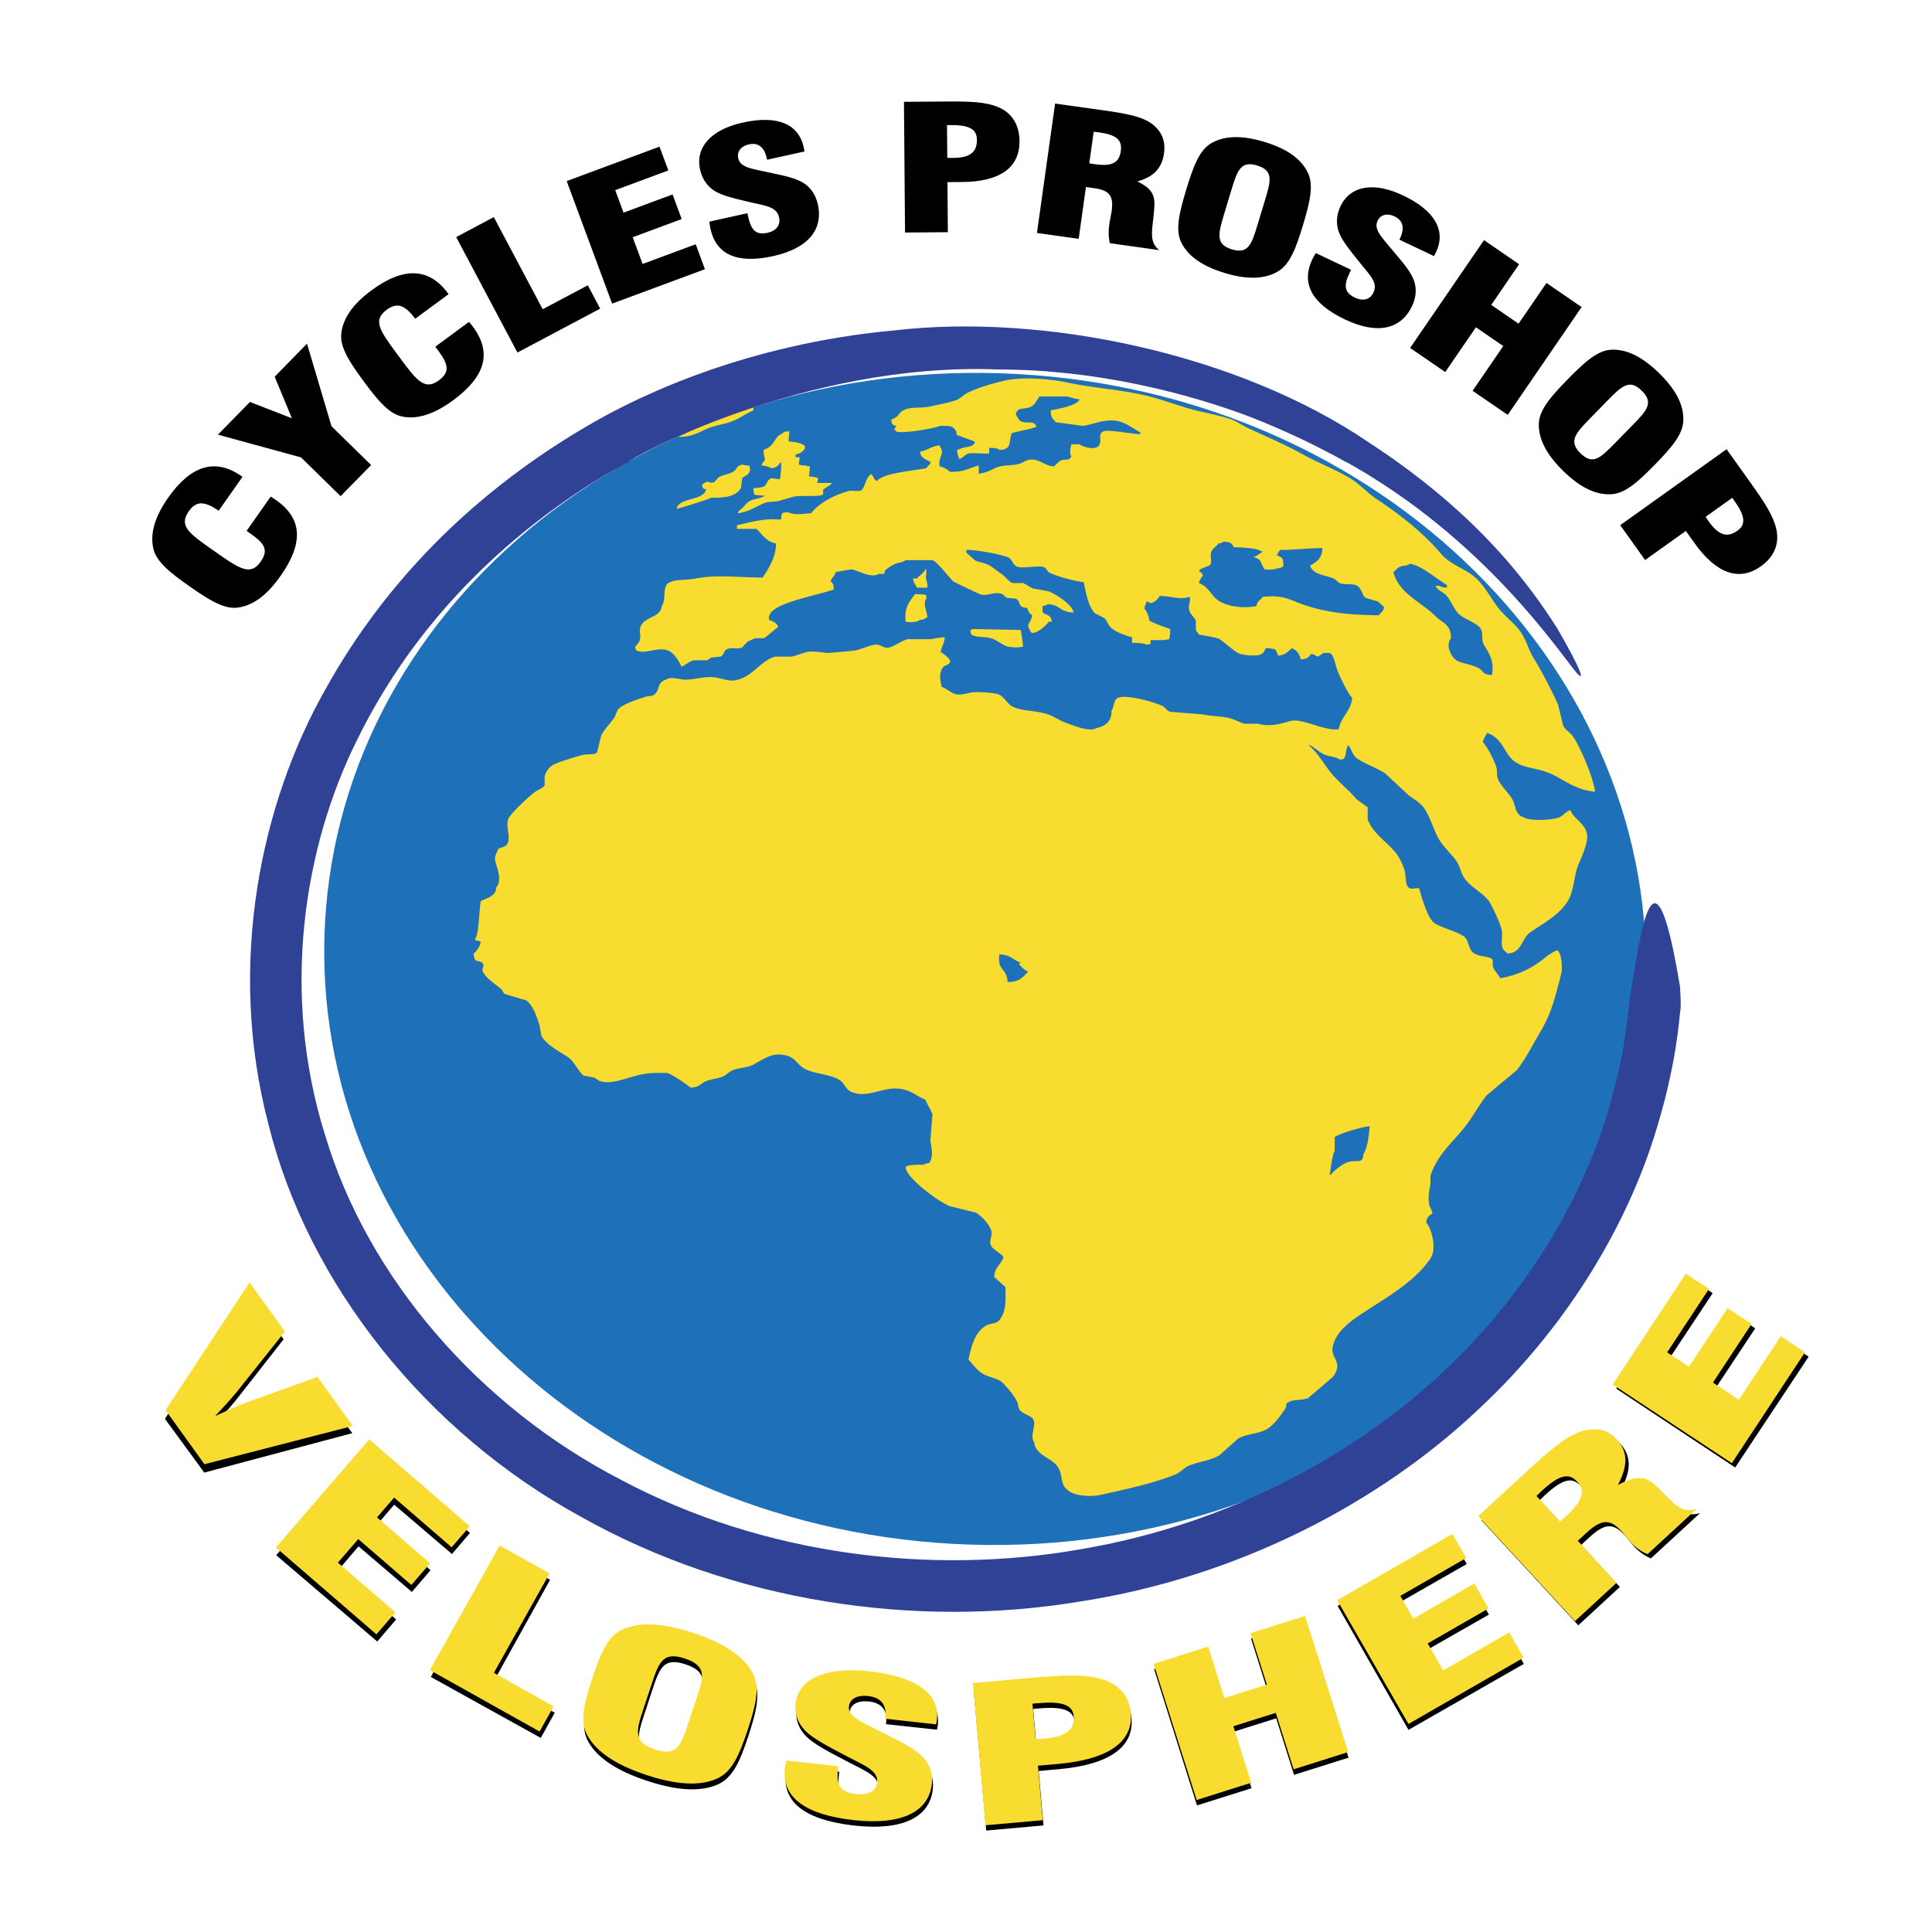
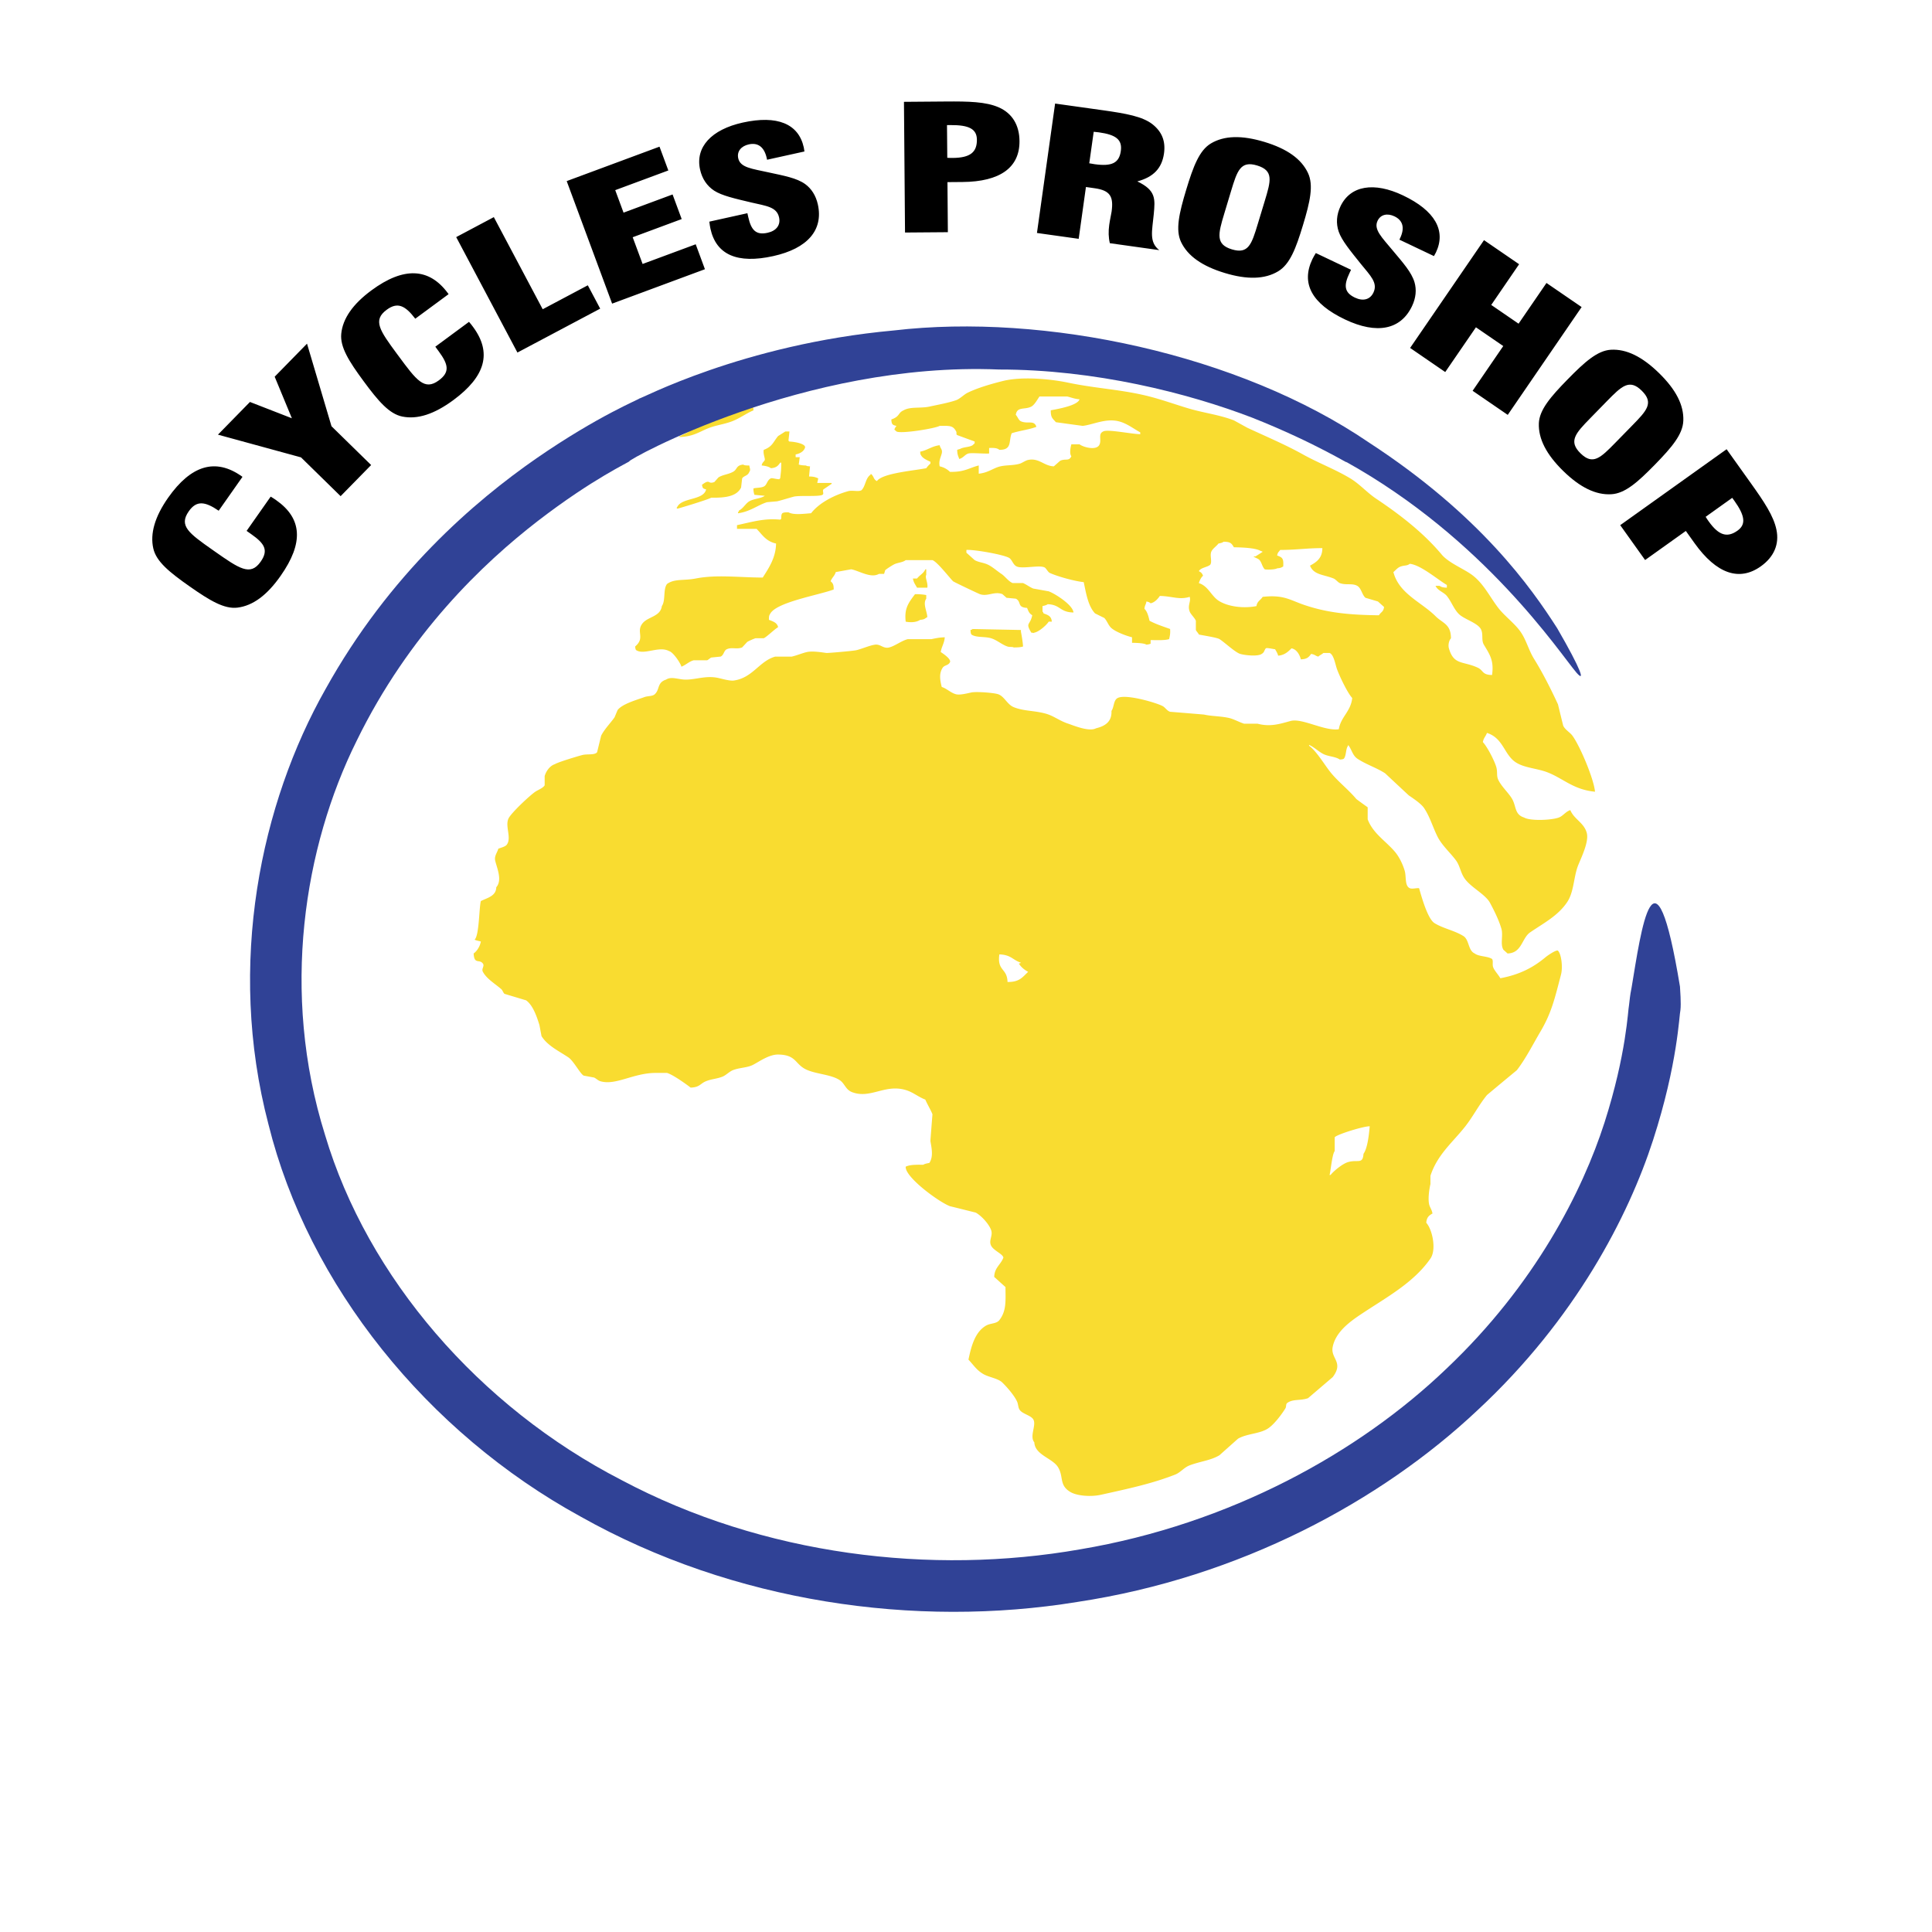
<svg xmlns="http://www.w3.org/2000/svg" width="2500" height="2500" viewBox="0 0 192.756 192.756">
  <g fill-rule="evenodd" clip-rule="evenodd">
    <path fill="#fff" d="M0 0h192.756v192.756H0V0z" />
-     <path d="M184.252 97.492c0 43.102-39.344 78.045-87.877 78.045-48.528 0-87.871-34.943-87.871-78.045 0-43.101 39.342-78.044 87.871-78.044 48.533 0 87.877 34.944 87.877 78.044z" fill="#fff" />
-     <path d="M164.141 99.262c-1.756 32.232-32.668 56.75-69.038 54.771-36.372-1.986-64.435-29.719-62.677-61.952 1.753-32.231 32.665-56.75 69.037-54.765 36.369 1.98 64.435 29.72 62.678 61.946z" fill="#1e71b8" />
    <path d="M148.863 67.344c.209-1.468-.254-2.07-.818-3.024-.281-.476-.025-1.047-.303-1.562-.34-.614-1.625-.969-2.158-1.465-.52-.484-.785-1.29-1.23-1.832-.314-.387-.914-.527-1.129-1.011h.404c.201.142.377.167.725.185v-.273c-.918-.532-2.592-1.994-3.699-2.112-.279.221-.506.13-.92.275-.301.109-.496.372-.715.554.562 2.161 2.787 2.985 4.205 4.398.729.724 1.527.775 1.539 2.204-.232.264-.289.711-.205 1.005.484 1.695 1.391 1.244 2.873 1.925.584.27.418.724 1.431.733zm-18.162-10.909c.359.933 1.375.884 2.355 1.283.205.082.441.391.623.46.617.229 1.234-.015 1.736.272.412.236.473.908.824 1.196.418.117.82.242 1.236.363.207.185.41.366.613.551-.066.5-.297.476-.514.827-3.039-.034-5.152-.264-7.389-1.011-1.463-.484-2.062-1.065-4.211-.826-.221.356-.543.423-.615.92-1.293.26-2.883.057-3.795-.548-.729-.487-1.027-1.454-1.953-1.744.088-.294.211-.548.418-.739-.109-.261-.182-.321-.418-.454.211-.372.814-.372 1.133-.639.215-.312-.053-.875.102-1.29.123-.318.518-.548.719-.827.215-.042.375-.075.514-.178.699 0 .793.167 1.027.55.748.016 2.143.049 2.666.367.178.058.096.018.203.087-.234.155-.479.309-.715.46h-.203c.16.142.482.209.611.369.232.281.262.663.512.914.105.051 1.008.051 1.238-.094.385-.034.379-.07.609-.182.041-.754-.031-.899-.609-1.099.072-.342.148-.324.307-.554 1.604-.003 2.684-.185 4.207-.182-.004.98-.555 1.384-1.231 1.748zm28.434 22.554c-2.145-.199-3.158-1.313-4.723-1.925-1.074-.417-2.312-.436-3.186-1.008-1.18-.775-1.219-2.4-2.871-2.933-.131.366-.328.475-.41.917.438.46 1.145 1.831 1.336 2.476.148.502.006.863.199 1.281.32.669.953 1.226 1.338 1.834.482.759.254 1.622 1.229 1.928.631.378 2.818.267 3.494 0 .424-.169.65-.575 1.129-.735.373.92 1.381 1.259 1.646 2.294.24.951-.684 2.691-.93 3.391-.396 1.165-.375 2.509-1.025 3.487-.908 1.362-2.312 2.079-3.695 3.023-.852.584-.812 2.068-2.258 2.11-.135-.125-.273-.245-.414-.373-.338-.563 0-1.417-.201-2.104-.246-.842-.703-1.771-1.133-2.57-.469-.878-1.945-1.553-2.561-2.474-.381-.565-.43-1.189-.82-1.746-.555-.757-1.422-1.522-1.854-2.383-.48-.956-.734-1.931-1.332-2.839-.287-.445-1.074-.966-1.539-1.284-.787-.735-1.574-1.465-2.361-2.204-.873-.566-1.904-.881-2.777-1.465-.482-.33-.553-.92-.916-1.371v.087c-.254.312-.166.959-.418 1.284-.115.075-.17.069-.402.094-.459-.312-1.123-.291-1.646-.551-.479-.242-.896-.672-1.428-.914v.087c.746.533 1.555 1.925 2.148 2.658.756.938 1.771 1.704 2.57 2.661.371.279.746.551 1.129.82v1.196c.518 1.426 1.885 2.222 2.766 3.303.396.487.736 1.187.926 1.831.176.6-.012 1.511.51 1.743.242.106.682-.033.926 0 .246.848.85 3.058 1.541 3.487.881.542 1.971.724 2.869 1.281.609.369.461 1.444 1.137 1.744.422.324 1.279.251 1.736.551.143.2 0 .533.109.824.133.359.52.738.713 1.098 1.953-.365 3.312-1.092 4.518-2.104.209-.175 1.09-.777 1.234-.644.344.33.494 1.667.303 2.382-.629 2.402-.941 3.801-2.049 5.684-.738 1.246-1.463 2.699-2.357 3.855-.996.824-1.99 1.646-2.979 2.477-.816.998-1.359 2.094-2.156 3.117-1.244 1.586-2.803 2.822-3.486 4.947v.822c-.109.436-.283 1.545-.105 2.113.082.254.252.473.309.824-.373.205-.576.398-.621.92.611.678 1.035 2.676.418 3.57-1.701 2.453-4.441 3.895-6.984 5.596-1.109.744-2.467 1.748-2.766 3.207-.248 1.193 1.141 1.514 0 3.027l-2.467 2.107c-.797.266-1.473.061-2.051.459-.193.135-.084.346-.203.553-.375.604-1.125 1.615-1.752 2.016-.816.531-2.082.496-2.975 1.01-.615.551-1.232 1.096-1.848 1.648-.881.531-1.916.609-2.975 1.01-.549.205-.92.715-1.438.92-2.305.908-4.742 1.424-7.393 2.012-1.014.234-2.424.119-3.074-.273-1.154-.689-.641-1.514-1.232-2.477-.551-.896-2.305-1.217-2.363-2.475-.508-.613.234-1.721-.102-2.289-.225-.389-1.045-.539-1.332-.916-.211-.277-.145-.586-.312-.918-.299-.605-.943-1.346-1.438-1.836-.398-.406-1.316-.533-1.846-.822-.721-.4-1.008-.908-1.541-1.473.288-1.373.66-2.754 1.75-3.389.447-.262 1.035-.17 1.334-.551.715-.922.619-1.908.609-3.301-.375-.332-.748-.678-1.123-1.01.027-.934.65-1.217.916-1.926-.057-.369-.98-.701-1.225-1.193-.268-.525.203-.986 0-1.555-.213-.6-.969-1.436-1.537-1.744-.861-.213-1.714-.43-2.568-.637-1.123-.424-4.513-2.918-4.416-3.945.402-.201 1.062-.201 1.746-.188.146-.098.4-.146.612-.184.414-.629.235-1.428.105-2.197.067-.883.133-1.773.206-2.656-.148-.395-.502-.975-.714-1.467-.793-.303-1.275-.805-2.159-1.01-1.964-.467-3.366.938-5.137.271-.663-.248-.732-.854-1.229-1.191-.908-.625-2.651-.611-3.587-1.193-.899-.545-.865-1.35-2.576-1.373-.896-.006-1.867.695-2.458 1.004-.607.332-1.368.285-2.052.557-.342.133-.689.504-1.029.643-.578.229-1.081.229-1.641.453-.596.236-.615.611-1.544.643-.487-.375-1.771-1.297-2.361-1.465h-1.12c-2.228-.006-4.016 1.295-5.548.822-.215-.066-.433-.297-.614-.363-.339-.061-.685-.127-1.023-.188-.363-.188-1.005-1.471-1.541-1.828-.96-.641-2.077-1.162-2.67-2.113-.069-.363-.139-.732-.206-1.096-.263-.848-.648-1.992-1.334-2.477-.724-.217-1.438-.43-2.152-.646-.13-.1-.185-.342-.31-.457-.61-.541-1.461-1.02-1.849-1.742-.172-.309.193-.561 0-.824-.354-.481-.866.131-.923-1.007.348-.242.638-.724.72-1.193-.151-.042-.502-.109-.62-.182.463-.45.433-3.117.62-3.853.608-.312 1.525-.484 1.538-1.377.621-.708.075-1.889-.109-2.66-.103-.476.221-.815.312-1.187.254-.097.65-.19.82-.369.557-.675-.182-1.876.203-2.658.278-.557 2.101-2.273 2.673-2.661.267-.178.79-.372.929-.641v-.915c.136-.484.512-1.029 1.026-1.192.275-.191 2.358-.82 2.763-.917.481-.115 1.208.034 1.444-.275.133-.547.267-1.102.403-1.649.327-.654.948-1.271 1.338-1.834.105-.245.203-.493.309-.732.484-.608 1.859-.99 2.67-1.283.33-.124.79-.067 1.023-.279.53-.466.215-1.166 1.135-1.465.533-.348 1.209-.009 1.941 0 1.011.009 2.009-.415 3.185-.182.363.07 1.219.336 1.643.272 1.88-.272 2.527-1.928 4.108-2.382h1.641c.499-.106 1.065-.354 1.54-.46.572-.125 1.534.039 1.947.094.121.015 2.663-.2 2.984-.279.533-.124 1.293-.466 1.847-.548.566-.085.833.43 1.429.275.579-.148 1.217-.666 1.85-.827h2.358c.384-.078.769-.172 1.334-.185-.042.582-.308.908-.405 1.469.321.208 1.048.714.927 1.011-.179.348-.533.278-.724.548-.396.584-.263 1.277-.1 1.928.5.151.905.599 1.438.729.393.1 1.216-.118 1.535-.185.547-.1 2.276.04 2.672.185.605.221.896 1.026 1.535 1.284 1.014.411 2.039.327 3.184.645.826.227 1.348.708 2.266 1.008.553.188 2.072.827 2.762.457.875-.215 1.594-.63 1.541-1.737.268-.363.191-1.068.619-1.286.844-.437 4.004.517 4.52.826.232.136.408.454.713.548 1.133.091 2.262.185 3.385.278.711.175 1.738.151 2.572.36.441.118 1.047.444 1.432.554h1.338c1.291.339 2.244.009 3.285-.272 1.145-.318 3.387 1.032 4.818.823.195-1.238 1.195-1.756 1.338-3.118-.459-.47-1.305-2.25-1.539-2.934-.168-.493-.301-1.38-.717-1.559h-.619c-.148.136-.363.221-.512.366-.348-.103-.312-.203-.715-.272-.236.336-.418.526-1.025.544-.105-.436-.406-1.001-.932-1.099-.332.33-.691.681-1.332.732-.07-.272-.182-.417-.303-.639-.334-.042-.791-.167-.928-.094-.168.206-.139.412-.41.554-.342.269-1.617.16-2.154 0-.498-.154-1.578-1.175-2.055-1.472-.262-.163-1.713-.381-2.055-.457-.064-.139-.27-.345-.305-.457v-.917c-.107-.285-.506-.633-.615-.917-.24-.639.15-.981 0-1.471-1.049.329-1.75-.07-2.979-.088-.191.282-.506.645-.92.733-.143-.118-.184-.124-.416-.185-.062.36-.16.336-.199.736.287.272.402.75.508 1.192.625.333 1.281.545 2.053.82.025.399 0 .587-.1 1.011-.445.136-1.24.101-1.846.094v.366c-.158.049-.18.064-.416.091-.281-.167-1.031-.175-1.438-.185v-.551c-.613-.148-1.785-.593-2.15-1.008-.252-.284-.35-.636-.615-.917-.312-.152-.623-.306-.926-.457-.689-.727-.895-2.007-1.127-3.118-.932-.097-2.615-.569-3.385-.917-.182-.079-.363-.469-.518-.548-.508-.27-2.182.163-2.773-.094-.35-.146-.447-.605-.713-.823-.408-.336-3.578-.893-4.317-.83v.278c.279.242.545.49.823.736.43.239.869.233 1.336.46.436.206.896.627 1.332.914.348.224.729.775 1.131.917h1.027c.27.1.729.439 1.025.547.514.091 1.023.185 1.537.276.676.254 2.414 1.371 2.471 2.11-1.375-.015-1.295-.784-2.57-.823-.143.1-.297.136-.518.182v.551c.086.091.043.024.104.182.463.172.771.266.826.823h-.312c-.215.345-.971 1.014-1.436 1.099-.152.066-.018.015-.301 0-.623-1.042-.119-.691.094-1.738-.32-.194-.367-.378-.516-.732-1.023-.049-.531-.612-1.123-.92-.309-.027-.613-.058-.926-.087l-.412-.367c-.816-.314-1.479.279-2.254 0-.18-.066-2.601-1.213-2.673-1.286-.427-.439-1.547-1.904-2.05-2.106h-2.669c-.321.254-.854.239-1.229.46-.203.112-.636.385-.82.545-.033.124-.072.245-.109.369h-.514c-.808.466-1.971-.309-2.764-.46-.515.091-1.026.185-1.544.278-.121.402-.37.536-.512.914.249.218.306.36.306.824-1.523.572-5.836 1.277-6.363 2.476-.1.13-.1.3-.1.551.406.157.82.278.917.732-.405.242-1.077.927-1.431 1.105h-.82c-.173.048-.63.249-.824.363-.169.184-.339.366-.512.551-.515.218-1.041-.048-1.537.185-.291.13-.291.603-.618.733-.311.027-.615.061-.926.093-.088.025-.318.246-.412.272h-1.335c-.469.122-.765.455-1.229.642-.104-.388-.844-1.468-1.232-1.556-1.001-.551-2.494.43-3.284-.097-.084-.106-.072-.152-.105-.363 1.035-.875.069-1.447.727-2.294.533-.693 1.797-.666 1.94-1.74.396-.572.105-1.659.514-2.204.759-.548 1.676-.312 2.881-.548 2.049-.402 4.295-.1 6.669-.091.605-.954 1.304-1.971 1.331-3.396-1.014-.224-1.365-.872-1.945-1.465H73.53v-.366c1.583-.342 2.739-.705 4.311-.551.04-.03.07-.061.104-.088 0-.251.002-.424.105-.551.14-.091.33-.091.614-.094.527.306 1.659.127 2.258.094.79-1.02 2.255-1.795 3.693-2.201.442-.124 1.014.085 1.338-.097.423-.433.384-1.214.917-1.556v-.091c.037.03.073.061.106.091.215.224.194.497.515.645.557-.796 3.693-1.038 4.922-1.286.118-.164.264-.333.415-.454v-.185c-.324-.158-.763-.333-.93-.645-.076-.106-.072-.151-.093-.366.747-.148 1.175-.554 1.946-.642.063.33.306.412.206.826-.115.436-.315.742-.206 1.281.436.094.766.299 1.029.551 1.446.03 1.895-.391 2.869-.639v.823c.82-.088 1.275-.427 1.848-.642.723-.266 1.482-.13 2.264-.363.203-.063.584-.327.82-.369 1.086-.221 1.576.608 2.561.639.203-.182.416-.366.621-.548.523-.264.887.081 1.125-.458-.211-.278-.078-.896 0-1.192h.818c.342.278 1.619.636 1.955.091.301-.484-.16-1.117.412-1.375.42-.242 2.762.254 3.689.275v-.185c-.662-.354-1.338-.902-2.152-1.102-1.311-.324-2.564.348-3.592.457-.887-.118-1.775-.242-2.674-.366-.324-.388-.518-.433-.508-1.189.723-.134 2.688-.475 2.869-1.099-.502-.03-.854-.194-1.229-.276h-2.77c-.207.3-.488.833-.814 1.008-.664.339-1.424-.034-1.545.823.174.172.281.542.512.642.688.3 1.309-.163 1.541.551-.699.278-1.68.384-2.463.642-.324.775.074 1.668-1.23 1.653-.234-.193-.553-.197-1.023-.184v.55c-.453.042-1.743-.087-2.061 0-.363.1-.481.427-.919.548-.107-.315-.201-.439-.204-.915.097-.033.204-.063.303-.094.324-.191.92-.161 1.232-.366.066-.061.133-.121.205-.185v-.185c-.581-.212-1.163-.424-1.741-.639-.139-.097-.021-.206-.105-.366-.325-.608-.643-.557-1.644-.554-.451.263-3.923.823-4.313.554-.07-.063-.133-.124-.206-.182.073-.218.106-.209.206-.372-.433-.079-.484-.203-.509-.639.899-.315.621-.647 1.232-.917.664-.382 1.677-.176 2.562-.366.756-.167 1.91-.373 2.673-.642.387-.139.771-.557 1.131-.735 1.013-.5 2.447-.911 3.583-1.19 1.877-.454 4.66-.2 6.477.182 2.775.584 5.402.681 8.102 1.377 1.293.333 2.662.823 3.9 1.192 1.537.455 3.045.624 4.52 1.19.447.245.885.49 1.334.735 1.916.893 3.801 1.687 5.539 2.655 1.557.869 3.193 1.471 4.723 2.389.92.547 1.688 1.425 2.561 2.013 2.424 1.616 4.766 3.436 6.574 5.597.66.784 1.998 1.332 2.879 1.925 1.25.848 1.859 2.213 2.764 3.394.623.805 1.562 1.486 2.158 2.291.643.872.846 1.898 1.438 2.839.84 1.353 1.668 2.991 2.361 4.495.17.703.344 1.405.516 2.11.172.409.668.672.92 1.008.725.976 2.125 4.239 2.26 5.598zm-84.89-38.597h.826c.063.154.097.288.103.548-.723.302-1.398.817-2.151 1.099-.899.333-1.604.369-2.471.732-.869.369-1.462.796-2.764.827v-.091h.097c.315-.221.836-.309 1.023-.639-.227-.139-.306-.193-.405-.46.702-.288 1.265-.881 1.949-1.102.411-.061.823-.124 1.231-.182.064-.093.14-.184.206-.278.863-.324 1.765.169 2.356-.454zm4.519 2.657c-.033.306-.061.608-.1.917.04.031.067.058.1.088.566.018 1.722.242 1.541.645-.13.348-.503.562-.923.638v.279h.409c-.034.245-.063.49-.1.732.197.061.399.085.717.094.118.073.175.066.409.088-.034.342-.064.674-.098 1.011.47 0 .63.067.918.185-.031.151-.064.302-.1.459h1.435v.088l-.82.555c-.13.178.1.438-.103.544-.367.203-2.292.033-2.873.184-.445.118-1.169.349-1.641.46-.339.03-.684.058-1.023.091-.919.293-1.68.945-2.881 1.102v-.094c.081-.094.042-.027.105-.185.405-.194.651-.696 1.023-.915.46-.27 1.123-.257 1.544-.548-.349-.033-.688-.066-1.032-.097a1.713 1.713 0 0 1-.098-.639c.239-.081.721-.042 1.027-.188.332-.151.321-.647.716-.82.109-.052.428.066.824.093.033-.033.06-.063.1-.093.067-.597.106-.796.104-1.562h-.104c-.209.314-.39.508-.924.551-.224-.164-.562-.236-.923-.272.046-.309.267-.403.31-.551.042-.161-.188-.63-.103-1.008.877-.333.914-.748 1.431-1.377.249-.151.481-.306.724-.457.133.002.27.002.409.002zm-4.005 3.394c.042.3.157.42 0 .639-.158.412-.503.351-.715.645-.033.302-.07.611-.105.917-.43.856-1.495 1.039-2.976 1.008-.384.221-3.369 1.114-3.388 1.099-.124-.143-.066-.046 0-.182.479-.954 2.613-.629 2.876-1.74-.348-.106-.336-.106-.415-.461.866-.653.539-.009 1.238-.278l.409-.46c.439-.275.942-.288 1.438-.548.463-.242.282-.647 1.023-.732.146.09.34.09.615.093zm16.324 11.275h.412c.258-.345.651-.497.824-.917h.094v.551c-.151.284.194.802.108 1.283h-1.026c-.172-.314-.344-.502-.412-.917zm.209 1.562c.436-.005.811.031 1.12.088v.366c-.36.494.075 1.241.108 1.834-.278.157-.26.236-.717.275-.388.258-.947.275-1.44.182-.151-1.298.245-1.842.929-2.745zm5.743 3.478c1.604.033 3.217.063 4.824.097v.181c.01.013.207 1.102.207 1.468-.234.073-.561.094-.93.091-.148-.082-.373-.015-.615-.091-.553-.178-1.049-.648-1.637-.823-.611-.194-1.496-.048-1.956-.37-.085-.121-.085-.227-.101-.457.181-.056.102-.017.208-.096zm4.824 33.289c-.1.072-.027.033-.209.09.234.357.533.609.93.824-.566.523-.854 1.029-2.059 1.01-.035-1.406-1.049-1.055-.814-2.751 1.176.036 1.344.575 2.152.827zm34.178 19.07c-.074 1.078-.57.545-1.537.824-.545.156-1.432.885-1.746 1.283h-.102c.115-.412.256-2.076.512-2.379v-1.381c.213-.277 2.832-1.096 3.494-1.096-.07.765-.203 2.163-.621 2.749z" fill="#f9dc30" />
    <path d="M162.527 100.297c.086-.658.08-.896.256-1.758.957-5.749 2.273-15.591 4.828-.109.012.287.129 1.662.045 2.35-.123.451-.258 5.332-2.729 12.967-2.447 7.564-7.734 17.865-17.504 26.941-9.633 9.076-23.727 16.699-39.965 19.143-16.112 2.623-34.283.059-49.535-8.523-15.297-8.377-27.153-23.072-31.136-39.123-4.21-16.045-.72-32.109 5.685-43.422 6.386-11.502 14.89-18.76 21.06-23.043 6.246-4.312 10.32-5.901 10.273-5.973-.026.152 10.208-5.396 25.374-6.777 15.041-1.763 34.478 2.361 47.414 11.189 11.1 7.232 16.178 14.477 18.771 18.524 2.449 4.23 2.814 5.456 1.912 4.417-1.705-2-9.129-13.321-23.004-21.038.674.489-2.949-1.859-9.34-4.391-6.391-2.452-15.695-4.816-25.262-4.804-19.505-.809-37.152 9.079-36.872 9.15.046.062-3.623 1.711-9.133 5.956-5.446 4.206-12.864 11.245-18.087 21.951-5.234 10.541-7.607 25.083-3.146 39.317 4.236 14.221 15.372 27.111 29.579 34.428 14.159 7.525 30.917 9.516 45.77 6.906 14.934-2.514 27.797-9.646 36.531-18.021 8.852-8.381 13.576-17.73 15.771-24.559 2.208-6.893 2.335-11.278 2.444-11.698z" fill="#304296" />
-     <path d="M24.741 128.756l3.557 4.863-4.795 6.121c-.16.193-.832 1.01-2.088 2.369 1.235-.584 2.18-1.031 2.858-1.287l7.319-2.699 3.56 4.865-14.772 3.932-3.923-5.363 8.284-12.801zM36.81 144.336l10.079 8.607-1.795 2.102-5.766-4.924-1.701 1.986 5.328 4.547-1.859 2.174-5.325-4.547-2.019 2.365 5.77 4.924-1.883 2.203-10.08-8.607 9.251-10.83zM42.985 167.309l6.907-12.459 4.989 2.771-5.512 9.936 5.981 3.318-1.395 2.518-10.97-6.084zM62.207 163.141c1.713-.752 4.026-.631 7.047.361 3.014.992 4.921 2.258 5.854 3.881.829 1.43.405 3.223-.426 5.764-.833 2.535-1.562 4.23-3.073 4.891-1.716.752-4.032.629-7.016-.354-3.021-.99-4.953-2.268-5.888-3.891-.802-1.398-.384-3.195.458-5.75.839-2.557 1.566-4.25 3.044-4.902zm7.334 6.957c.724-2.195 1.086-3.309-1.159-4.051-2.186-.717-2.585.389-3.306 2.582l-.805 2.449c-.728 2.213-1.026 3.332 1.16 4.051 2.188.717 2.579-.369 3.305-2.582l.805-2.449zM83.734 176.77c-.018.148-.03.281-.045.414-.161 1.469.251 2.18 1.831 2.352 1.192.131 1.989-.299 2.08-1.146.127-1.168-1.157-1.65-2.915-2.564-1.974-1.035-3.488-1.807-4.28-2.617-.732-.766-1.056-1.678-.944-2.695.267-2.488 3.039-3.691 7.326-3.227 4.703.516 7.065 2.219 6.78 4.838-.017.15-.066.297-.084.447l-5.092-.553.019-.17c.14-1.244-.472-1.959-1.725-2.092-1.032-.115-1.823.256-1.907 1.029-.112 1.035 1.295 1.568 3.306 2.588 1.822.924 3.345 1.621 4.189 2.57.606.695.902 1.568.793 2.566-.308 2.842-3.088 4.141-7.761 3.633-4.898-.533-7.223-2.271-6.905-5.17.028-.248.087-.51.148-.77l5.186.567zM97.135 168.445l5.584-.496c3.033-.27 5.334-.422 7.1.051 1.832.484 2.914 1.68 3.072 3.436.254 2.867-2.223 4.629-7.26 5.076l-2.004.182.484 5.43-5.715.51-1.261-14.189zm7.002 5.557c2.293-.203 3.178-.875 3.057-2.248-.105-1.172-1.211-1.512-3.633-1.297-.16.016-.32.031-.484.043l.314 3.547c.261-.002.521-.024.746-.045zM115.148 166.535l5.442-1.715 1.615 5.135 4.234-1.334-1.617-5.131 5.444-1.715 4.279 13.59-5.441 1.713-1.774-5.64-4.238 1.335 1.773 5.639-5.441 1.715-4.276-13.592zM133.455 160.221l11.51-6.578 1.375 2.4-6.588 3.766 1.299 2.271 6.078-3.476 1.42 2.482-6.078 3.475 1.541 2.697 6.584-3.762 1.439 2.512-11.508 6.582-7.072-12.369zM147.809 151.682l4.723-4.35c2.387-2.199 4.033-3.615 5.566-4.1 1.512-.467 2.645-.193 3.539.781 1.107 1.199 1.148 2.629.109 4.564 2.416-1.301 3.082-.623 4.283.533 1.316 1.287 1.982 2.346 3.594 1.844l-4.91 4.525c-.627-.248-1.156-.635-1.646-1.162-.424-.461-.697-.854-.939-1.121-1.119-1.211-1.949-1.295-3.52.152l-.857.793 3.863 4.191-4.146 3.824-9.659-10.474zm8.707.07c1.713-1.584 2.049-2.562 1.15-3.537-.836-.904-1.811-.623-3.525.957-.168.154-.322.32-.512.496l2.348 2.549c.191-.176.369-.315.539-.465zM161.25 138.541l7.322-11.053 2.303 1.53-4.189 6.32 2.179 1.447 3.869-5.836 2.385 1.58-3.867 5.836 2.588 1.713 4.191-6.32 2.416 1.599-7.326 11.055-11.871-7.871z" />
-     <path d="M24.902 127.951l3.523 4.896-4.846 6.08c-.16.195-.842 1.006-2.11 2.355 1.244-.574 2.186-1.014 2.87-1.266l7.337-2.645 3.524 4.898-14.802 3.816-3.881-5.398 8.385-12.736zM36.84 143.607l10.031 8.67-1.81 2.094-5.739-4.957-1.707 1.973 5.297 4.58-1.87 2.164-5.298-4.576-2.031 2.349 5.74 4.959-1.896 2.194-10.031-8.666 9.314-10.784zM42.888 166.623l6.965-12.426 4.976 2.785-5.554 9.916 5.963 3.344-1.405 2.51-10.945-6.129zM62.151 162.545c1.719-.75 4.032-.621 7.047.381 3.015 1 4.916 2.268 5.845 3.895.824 1.432.396 3.227-.444 5.762-.843 2.533-1.571 4.227-3.088 4.881-1.716.75-4.029.619-7.013-.371-3.015-.998-4.949-2.281-5.875-3.904-.8-1.404-.376-3.195.472-5.75.847-2.556 1.579-4.25 3.056-4.894zm7.316 6.975c.73-2.191 1.099-3.305-1.147-4.051-2.185-.727-2.585.379-3.311 2.574l-.812 2.445c-.735 2.209-1.038 3.326 1.147 4.051 2.183.725 2.58-.361 3.312-2.574l.811-2.445zM83.643 176.221c-.015.152-.03.285-.045.414-.161 1.469.251 2.184 1.828 2.355 1.189.131 1.989-.293 2.083-1.141.129-1.168-1.153-1.652-2.916-2.572-1.971-1.035-3.481-1.811-4.274-2.621-.732-.77-1.053-1.684-.941-2.697.276-2.486 3.048-3.686 7.334-3.213 4.704.518 7.059 2.229 6.769 4.844-.018.152-.066.297-.082.447l-5.088-.562.019-.17c.136-1.24-.473-1.955-1.727-2.094-1.032-.115-1.821.258-1.906 1.029-.115 1.035 1.292 1.57 3.3 2.592 1.822.926 3.341 1.627 4.183 2.578.608.695.902 1.568.793 2.566-.314 2.84-3.096 4.135-7.767 3.621-4.898-.539-7.217-2.283-6.899-5.182.027-.246.088-.506.148-.768l5.188.574zM97.064 167.918l5.586-.496c3.035-.27 5.33-.414 7.098.055 1.836.48 2.918 1.68 3.072 3.436.254 2.869-2.225 4.629-7.262 5.076l-2.004.178.484 5.434-5.715.506-1.259-14.189zm7.002 5.561c2.291-.205 3.176-.871 3.055-2.252-.104-1.168-1.209-1.508-3.629-1.295-.16.018-.324.029-.484.045l.314 3.549c.26-.005.518-.03.744-.047zM115.1 166.006l5.437-1.723 1.621 5.131 4.237-1.342-1.624-5.127 5.44-1.72 4.299 13.58-5.444 1.722-1.779-5.634-4.234 1.337 1.783 5.637-5.443 1.721-4.293-13.582zM133.416 159.654l11.488-6.613 1.381 2.397-6.574 3.785 1.307 2.263 6.066-3.494 1.428 2.481-6.069 3.492 1.549 2.691 6.576-3.785 1.444 2.514-11.489 6.617-7.107-12.348zM147.477 151.273l4.719-4.354c2.383-2.197 4.029-3.615 5.566-4.102 1.508-.463 2.641-.193 3.541.781 1.104 1.195 1.146 2.631.111 4.562 2.414-1.301 3.08-.625 4.279.535 1.32 1.287 1.986 2.344 3.596 1.836l-4.91 4.529c-.623-.248-1.156-.633-1.646-1.162-.424-.461-.695-.852-.938-1.113-1.121-1.215-1.949-1.299-3.52.15l-.857.793 3.863 4.189-4.145 3.822-9.659-10.466zm8.705.067c1.715-1.586 2.047-2.561 1.15-3.535-.834-.908-1.809-.625-3.529.955-.164.154-.32.32-.508.496l2.348 2.549c.191-.174.371-.315.539-.465zM160.896 138.135l7.299-11.067 2.311 1.526-4.176 6.33 2.178 1.437 3.857-5.841 2.389 1.574-3.854 5.844 2.59 1.71 4.178-6.332 2.418 1.598-7.301 11.068-11.889-7.847z" fill="#f9dc30" />
    <path d="M27.005 49.548c.197.109.367.229.554.358 2.582 1.813 2.761 4.243.442 7.542-1.356 1.938-2.77 2.983-4.304 3.175-1.32.163-2.767-.705-4.783-2.12-2.016-1.415-3.324-2.481-3.618-3.779-.338-1.479.149-3.171 1.48-5.069 2.294-3.26 4.734-3.965 7.319-2.15l.097.07-2.374 3.379c-1.389-.948-2.222-1.029-2.984.058-1.011 1.442-.006 2.179 2.349 3.833.073.05.13.091.2.141 2.5 1.752 3.59 2.52 4.62 1.058.805-1.146.402-1.812-.933-2.749-.139-.1-.297-.208-.466-.329l2.401-3.418zM30.032 45.633l-8.287-2.267 3.193-3.262 4.183 1.627-1.716-4.147 3.226-3.296 2.443 8.239 3.954 3.87-3.045 3.106-3.951-3.87zM46.792 32.11c.151.167.279.334.412.516 1.871 2.54 1.271 4.899-1.974 7.293-1.907 1.405-3.578 1.947-5.091 1.641-1.308-.265-2.403-1.547-3.862-3.529-1.462-1.981-2.361-3.407-2.231-4.732.148-1.509 1.15-2.959 3.018-4.335 3.205-2.364 5.745-2.255 7.619.284.033.043.051.07.072.099l-3.324 2.45c-1.02-1.339-1.783-1.683-2.848-.894-1.423 1.045-.699 2.066 1.008 4.383l.146.195c1.81 2.457 2.604 3.531 4.041 2.47 1.126-.831.957-1.589-.008-2.901-.103-.14-.215-.294-.339-.46l3.361-2.48zM51.624 35.173l-6.109-11.517 3.754-1.994 4.876 9.191 4.501-2.389 1.235 2.329-8.257 4.38zM56.54 18.068l9.259-3.435.881 2.374-5.298 1.964.83 2.245 4.892-1.815.908 2.455-4.888 1.814.989 2.666 5.298-1.964.92 2.488-9.26 3.433-4.531-12.225zM74.568 21.272l.084.374c.291 1.319.775 1.834 1.932 1.578.872-.192 1.313-.771 1.144-1.532-.229-1.05-1.265-1.141-2.751-1.486-1.671-.396-2.946-.682-3.726-1.184-.724-.479-1.202-1.191-1.405-2.105-.493-2.234 1.12-3.994 4.256-4.688 3.445-.761 5.57.118 6.09 2.472.031.136.037.275.067.412l-3.729.824c-.012-.05-.021-.102-.03-.152-.248-1.118-.872-1.584-1.792-1.38-.754.167-1.205.693-1.054 1.387.207.932 1.344 1.035 3.034 1.408 1.531.335 2.791.554 3.644 1.165.617.45 1.065 1.132 1.265 2.028.567 2.558-1.029 4.401-4.45 5.158-3.583.793-5.69-.127-6.266-2.733-.051-.221-.079-.463-.109-.705l3.796-.841zM90.188 10.16l4.177-.033c2.27-.019 3.987.02 5.274.581 1.33.58 2.064 1.752 2.076 3.364.023 2.637-1.922 4.056-5.691 4.087l-1.496.012.04 4.995-4.274.033-.106-13.039zm4.876 5.597c1.717-.014 2.413-.557 2.401-1.824-.01-1.075-.809-1.466-2.622-1.453l-.361.003.028 3.26c.194.017.385.015.554.014zM105.268 10.332l4.734.663c2.393.336 3.986.63 4.977 1.398.967.766 1.32 1.709 1.154 2.911-.209 1.478-1.039 2.358-2.662 2.795 1.877.895 1.781 1.756 1.639 3.277-.16 1.675-.484 2.768.547 3.579l-4.928-.691c-.139-.58-.15-1.176-.061-1.829.078-.567.188-.99.236-1.317.207-1.494-.121-2.117-1.697-2.338l-.863-.122-.723 5.17-4.164-.584 1.811-12.912zm3.933 6.049c1.723.241 2.453-.112 2.623-1.313.158-1.117-.457-1.623-2.18-1.863-.166-.024-.336-.03-.525-.057l-.443 3.144c.195.024.357.065.525.089zM120.803 14.317c1.326-.794 3.082-.843 5.346-.159 2.268.686 3.678 1.692 4.342 3.087.586 1.229.217 2.875-.492 5.214-.707 2.34-1.311 3.915-2.48 4.611-1.326.796-3.082.845-5.322.167-2.264-.686-3.699-1.698-4.365-3.095-.568-1.205-.197-2.85.514-5.206.713-2.356 1.316-3.932 2.457-4.619zm5.375 5.756c.613-2.025.924-3.054-.764-3.565-1.643-.496-1.977.525-2.59 2.551l-.68 2.258c-.617 2.042-.879 3.068.766 3.564 1.641.496 1.967-.51 2.584-2.552l.684-2.256zM134.793 26.917l-.162.344c-.582 1.223-.516 1.925.553 2.434.809.384 1.512.2 1.844-.505.463-.971-.297-1.677-1.26-2.863-1.074-1.338-1.906-2.346-2.209-3.223-.277-.822-.217-1.677.182-2.523.984-2.068 3.34-2.465 6.238-1.085 3.186 1.513 4.32 3.513 3.285 5.689-.059.126-.139.241-.199.365l-3.445-1.638c.021-.046.041-.094.066-.141.49-1.034.285-1.784-.564-2.188-.699-.332-1.379-.194-1.682.448-.412.861.42 1.64 1.525 2.972 1.006 1.206 1.865 2.154 2.162 3.159.211.736.148 1.548-.248 2.378-1.123 2.365-3.516 2.84-6.678 1.337-3.318-1.577-4.414-3.596-3.27-6.008.096-.203.223-.412.35-.621l3.512 1.669zM148.059 23.959l3.503 2.403-2.781 4.061 2.727 1.871 2.785-4.062 3.506 2.403-7.371 10.757-3.504-2.403 3.056-4.464-2.726-1.87-3.063 4.464-3.503-2.405 7.371-10.755zM160.711 34.895c1.543-.092 3.123.677 4.816 2.333 1.691 1.654 2.479 3.2 2.418 4.745-.049 1.36-1.137 2.647-2.846 4.395-1.709 1.747-2.973 2.865-4.334 2.942-1.541.093-3.119-.676-4.795-2.315-1.693-1.654-2.494-3.216-2.438-4.762.053-1.33 1.143-2.618 2.865-4.376 1.722-1.762 2.986-2.881 4.314-2.962zm2.105 7.588c1.479-1.512 2.229-2.281.971-3.513-1.225-1.2-1.996-.448-3.475 1.064l-1.646 1.686c-1.494 1.524-2.199 2.314-.973 3.513 1.225 1.201 1.982.461 3.473-1.063l1.65-1.687zM172.264 44.819l2.426 3.399c1.32 1.848 2.273 3.273 2.549 4.647.293 1.423-.242 2.699-1.557 3.636-2.145 1.531-4.424.757-6.617-2.31l-.869-1.218-4.064 2.901-2.482-3.478 10.614-7.577zm-1.782 7.206c.996 1.395 1.84 1.652 2.869.917.877-.625.738-1.506-.314-2.98-.072-.097-.139-.195-.213-.293l-2.65 1.893c.097.167.211.325.308.463z" />
  </g>
</svg>